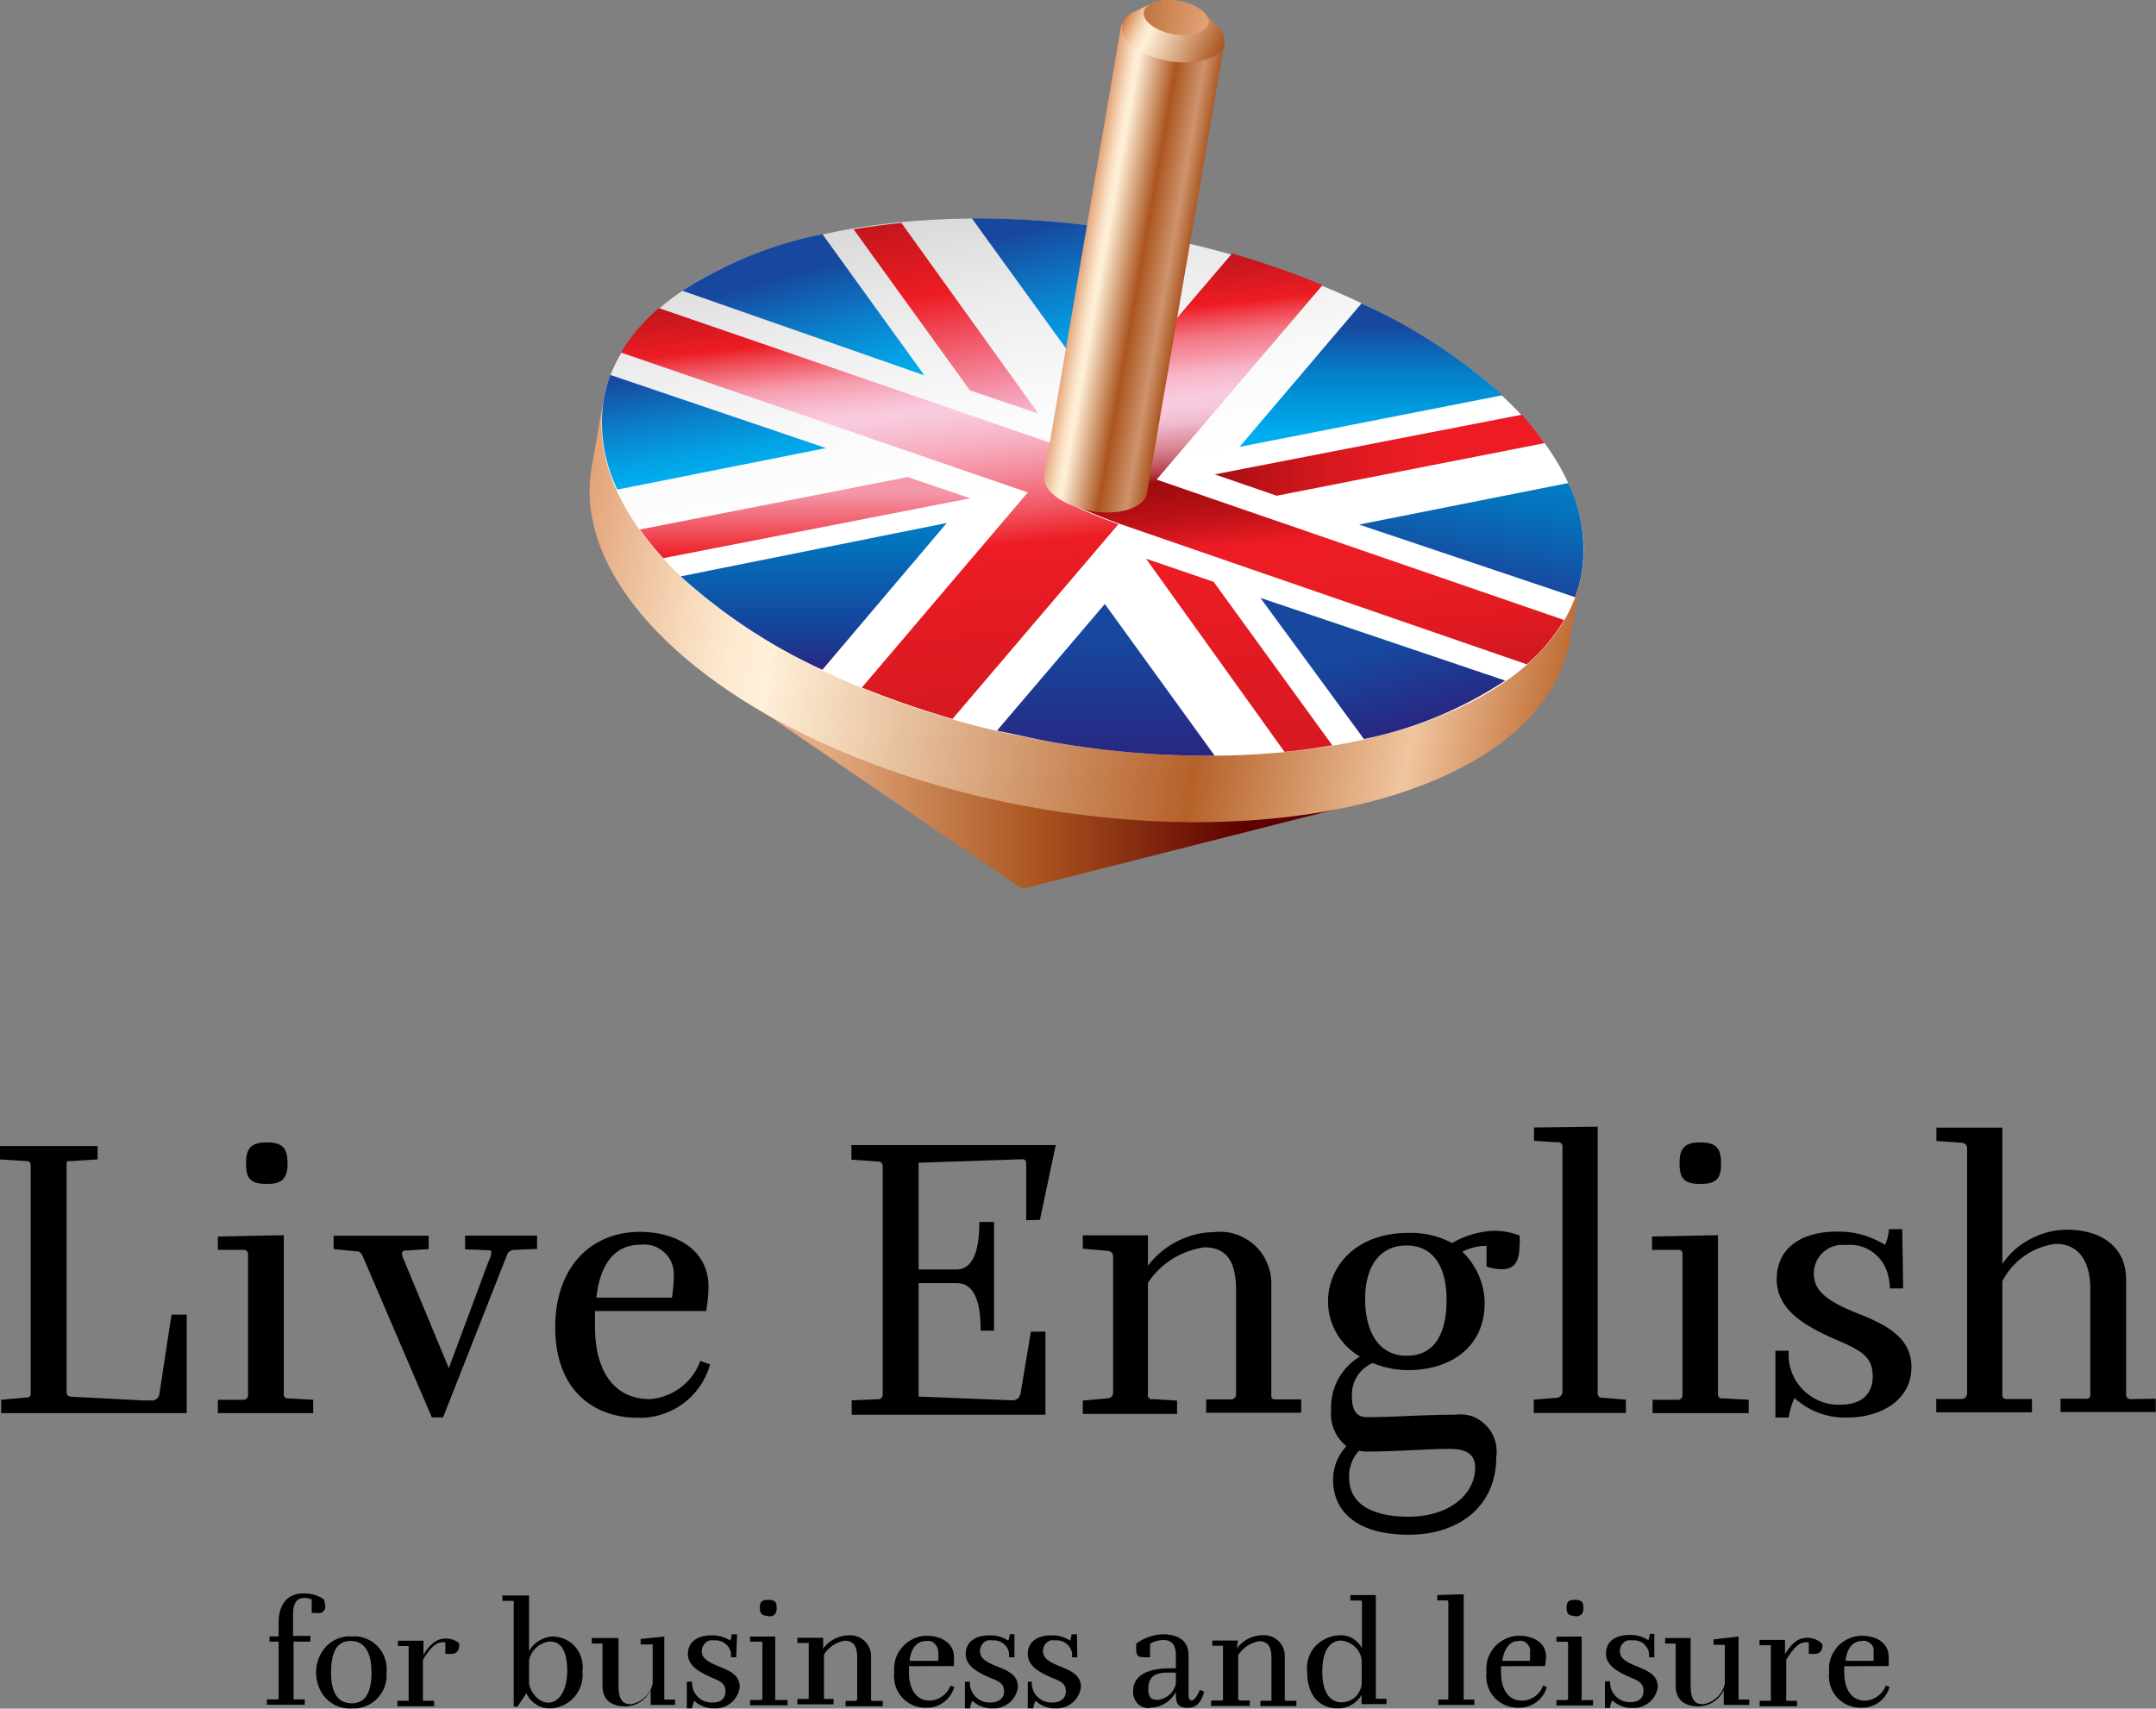
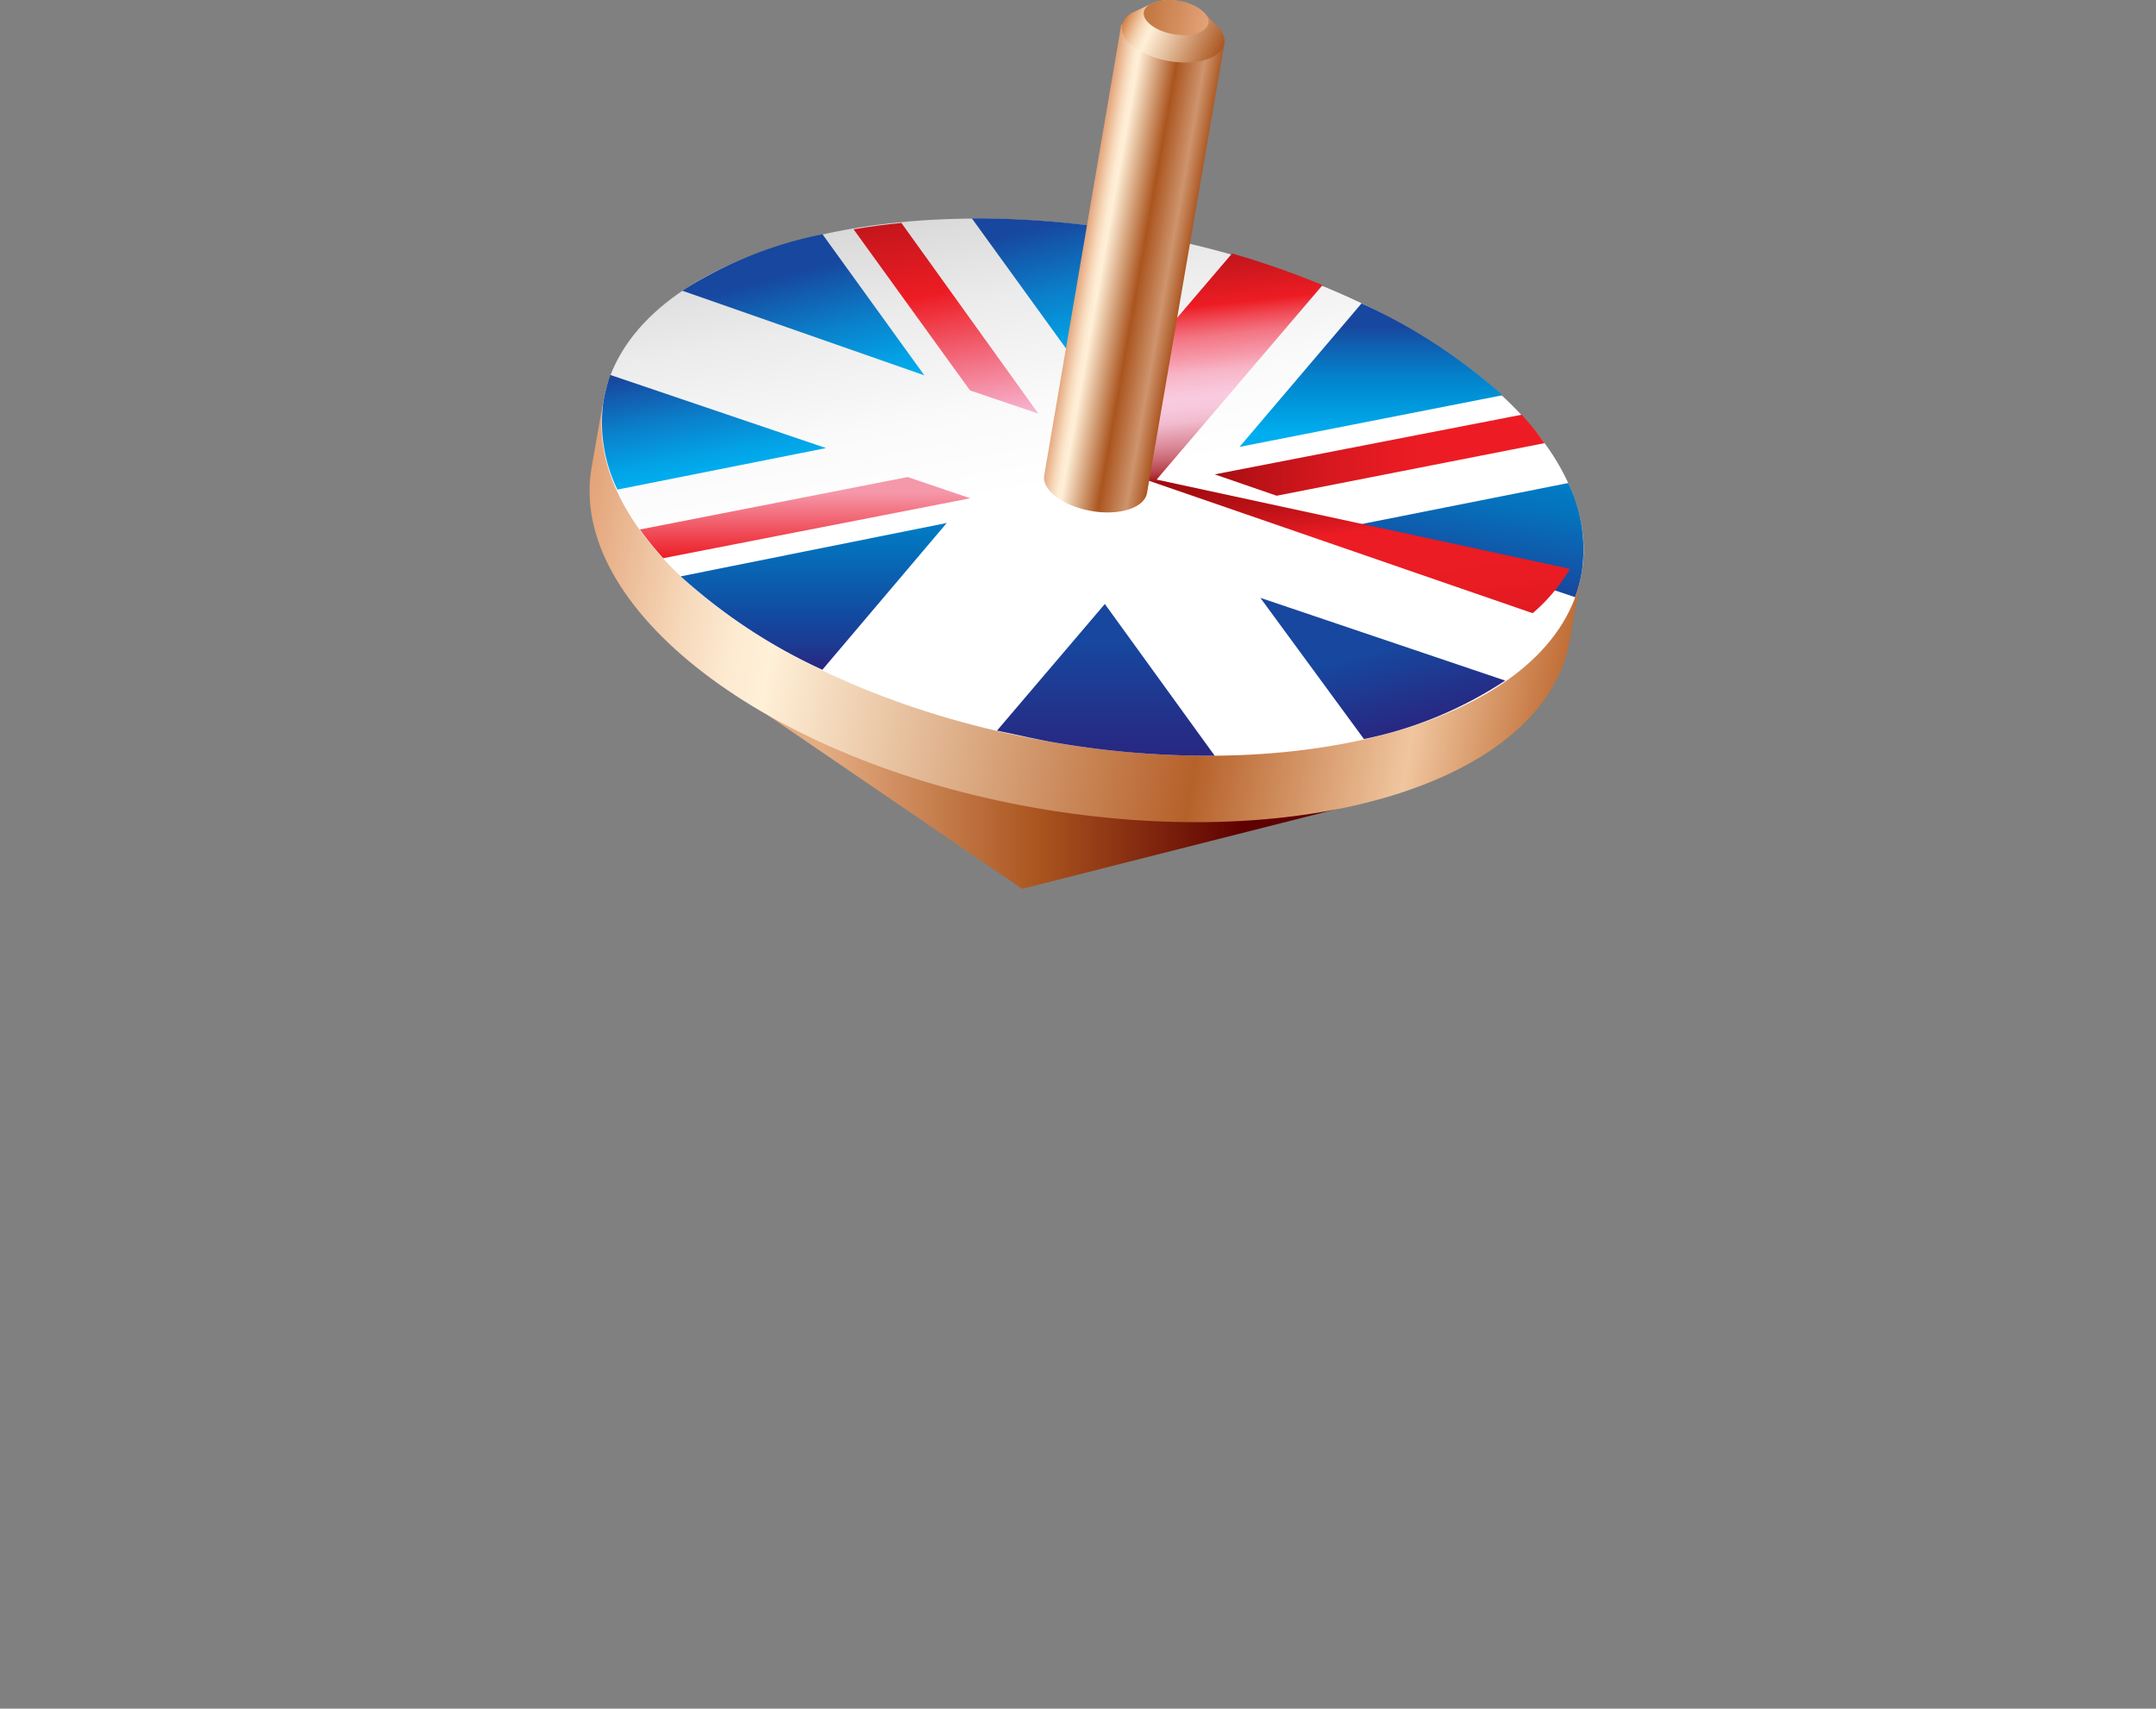
<svg xmlns="http://www.w3.org/2000/svg" viewBox="0 0 161.5 128.01">
  <rect x="0" y="0" width="161.5" height="128.01" fill="#808080" stroke="none" />
  <defs>
    <linearGradient id="linear-gradient" x1="54.17" y1="152.94" x2="104.17" y2="152.94" gradientTransform="translate(0 -93.99)" gradientUnits="userSpaceOnUse">
      <stop offset=".15" stop-color="#e4ac82" />
      <stop offset=".47" stop-color="#ab551f" />
      <stop offset=".78" stop-color="#5e0000" />
    </linearGradient>
    <linearGradient id="linear-gradient-2" x1="44.75" y1="126.64" x2="118.02" y2="139.55" gradientTransform="translate(0 -93.99)" gradientUnits="userSpaceOnUse">
      <stop offset="0" stop-color="#e3a378" />
      <stop offset=".06" stop-color="#edbf9b" />
      <stop offset=".12" stop-color="#f7dabc" />
      <stop offset=".17" stop-color="#fdead1" />
      <stop offset=".21" stop-color="#fff0d8" />
      <stop offset=".65" stop-color="#b6612a" />
      <stop offset=".86" stop-color="#f0c69f" />
      <stop offset="1" stop-color="#c16e36" />
    </linearGradient>
    <linearGradient id="linear-gradient-3" x1="85.7" y1="152.37" x2="78" y2="108.64" gradientTransform="translate(0 -93.99)" gradientUnits="userSpaceOnUse">
      <stop offset=".51" stop-color="#fff" />
      <stop offset=".66" stop-color="#fafafa" />
      <stop offset=".84" stop-color="#ececec" />
      <stop offset="1" stop-color="#d9d9d9" />
    </linearGradient>
    <linearGradient id="linear-gradient-4" x1="58.42" y1="112.36" x2="61.59" y2="124.17" gradientTransform="translate(0 -93.99)" gradientUnits="userSpaceOnUse">
      <stop offset=".18" stop-color="#17479e" />
      <stop offset=".56" stop-color="#0b7ec9" />
      <stop offset=".85" stop-color="#03a1e5" />
      <stop offset="1" stop-color="#00aeef" />
    </linearGradient>
    <linearGradient id="linear-gradient-5" x1="52.4" y1="120.92" x2="53.88" y2="129.33" gradientTransform="translate(0 -93.99)" gradientUnits="userSpaceOnUse">
      <stop offset=".04" stop-color="#17479e" />
      <stop offset=".48" stop-color="#0b7ec9" />
      <stop offset=".82" stop-color="#03a1e5" />
      <stop offset="1" stop-color="#00aeef" />
    </linearGradient>
    <linearGradient id="linear-gradient-6" x1="80.13" y1="108.41" x2="83.48" y2="120.96" gradientTransform="translate(0 -93.99)" gradientUnits="userSpaceOnUse">
      <stop offset=".14" stop-color="#17479e" />
      <stop offset=".53" stop-color="#0b7ec9" />
      <stop offset=".84" stop-color="#03a1e5" />
      <stop offset="1" stop-color="#00aeef" />
    </linearGradient>
    <linearGradient id="linear-gradient-7" x1="60.97" y1="144.21" x2="60.97" y2="133.24" gradientTransform="translate(0 -93.99)" gradientUnits="userSpaceOnUse">
      <stop offset=".01" stop-color="#282781" />
      <stop offset=".19" stop-color="#1b3c93" />
      <stop offset=".36" stop-color="#12499f" />
      <stop offset="1" stop-color="#007dc5" />
    </linearGradient>
    <linearGradient id="linear-gradient-8" x1="102.71" y1="116.73" x2="102.71" y2="127.48" gradientTransform="translate(0 -93.99)" gradientUnits="userSpaceOnUse">
      <stop offset=".16" stop-color="#17479e" />
      <stop offset=".29" stop-color="#0f5fb0" />
      <stop offset=".51" stop-color="#0482cb" />
      <stop offset=".63" stop-color="#008fd5" />
      <stop offset=".91" stop-color="#00aeef" />
    </linearGradient>
    <linearGradient id="linear-gradient-9" x1="109.77" y1="137.28" x2="111.22" y2="129.08" gradientTransform="translate(0 -93.99)" gradientUnits="userSpaceOnUse">
      <stop offset=".01" stop-color="#17479e" />
      <stop offset=".09" stop-color="#154da2" />
      <stop offset=".68" stop-color="#0670bb" />
      <stop offset="1" stop-color="#007dc5" />
    </linearGradient>
    <linearGradient id="linear-gradient-10" x1="102.21" y1="136.72" x2="105.37" y2="148.55" gradientTransform="translate(0 -93.99)" gradientUnits="userSpaceOnUse">
      <stop offset=".5" stop-color="#17479e" />
      <stop offset="1" stop-color="#282781" />
    </linearGradient>
    <linearGradient id="linear-gradient-11" x1="82.84" y1="139.22" x2="82.84" y2="150.59" gradientTransform="translate(0 -93.99)" gradientUnits="userSpaceOnUse">
      <stop offset=".25" stop-color="#17479e" />
      <stop offset="1" stop-color="#282781" />
    </linearGradient>
    <linearGradient id="linear-gradient-12" x1="92.84" y1="150.33" x2="92.84" y2="135.86" gradientTransform="translate(0 -93.99)" gradientUnits="userSpaceOnUse">
      <stop offset=".01" stop-color="#d71920" />
      <stop offset="1" stop-color="#ed1c24" />
    </linearGradient>
    <linearGradient id="linear-gradient-13" x1="91" y1="128.1" x2="115.71" y2="128.1" gradientTransform="translate(0 -93.99)" gradientUnits="userSpaceOnUse">
      <stop offset=".01" stop-color="#a70e13" />
      <stop offset=".15" stop-color="#bd1218" />
      <stop offset=".35" stop-color="#d7181f" />
      <stop offset=".54" stop-color="#e71b23" />
      <stop offset=".68" stop-color="#ed1c24" />
    </linearGradient>
    <linearGradient id="linear-gradient-14" x1="60.32" y1="135.82" x2="60.32" y2="129.74" gradientTransform="translate(0 -93.99)" gradientUnits="userSpaceOnUse">
      <stop offset="0" stop-color="#ed1c24" />
      <stop offset=".81" stop-color="#f598aa" />
    </linearGradient>
    <linearGradient id="linear-gradient-15" x1="72.25" y1="125.91" x2="69.47" y2="110.11" gradientTransform="translate(0 -93.99)" gradientUnits="userSpaceOnUse">
      <stop offset="0" stop-color="#f7b7d3" />
      <stop offset=".63" stop-color="#ed1c24" />
      <stop offset=".99" stop-color="#c4161c" />
    </linearGradient>
    <linearGradient id="linear-gradient-16" x1="99.18" y1="145.37" x2="95.73" y2="112.67" gradientTransform="translate(0 -93.99)" gradientUnits="userSpaceOnUse">
      <stop offset="0" stop-color="#ce181e" />
      <stop offset=".1" stop-color="#df1a21" />
      <stop offset=".21" stop-color="#ea1c23" />
      <stop offset=".34" stop-color="#ed1c24" />
      <stop offset=".35" stop-color="#e41a22" />
      <stop offset=".41" stop-color="#be1217" />
      <stop offset=".47" stop-color="#a70d11" />
      <stop offset=".5" stop-color="#9e0b0f" />
      <stop offset=".52" stop-color="#b53c45" />
      <stop offset=".55" stop-color="#ca6873" />
      <stop offset=".58" stop-color="#db8b9a" />
      <stop offset=".61" stop-color="#e8a7b8" />
      <stop offset=".63" stop-color="#f1bbce" />
      <stop offset=".66" stop-color="#f7c7db" />
      <stop offset=".68" stop-color="#f9cbdf" />
      <stop offset=".7" stop-color="#f9c5d9" />
      <stop offset=".74" stop-color="#f7b5c7" />
      <stop offset=".77" stop-color="#f69aab" />
      <stop offset=".82" stop-color="#f37583" />
      <stop offset=".86" stop-color="#f04550" />
      <stop offset=".89" stop-color="#ed1c24" />
      <stop offset=".99" stop-color="#c4161c" />
    </linearGradient>
    <linearGradient id="linear-gradient-17" x1="67.41" y1="148.28" x2="63.96" y2="115.54" gradientTransform="translate(0 -93.99)" gradientUnits="userSpaceOnUse">
      <stop offset=".01" stop-color="#d71920" />
      <stop offset=".38" stop-color="#ed1c24" />
      <stop offset=".46" stop-color="#f15864" />
      <stop offset=".54" stop-color="#f48999" />
      <stop offset=".61" stop-color="#f7adbf" />
      <stop offset=".67" stop-color="#f8c3d6" />
      <stop offset=".7" stop-color="#f9cbdf" />
      <stop offset=".72" stop-color="#f9c5d9" />
      <stop offset=".75" stop-color="#f7b5c7" />
      <stop offset=".79" stop-color="#f69aab" />
      <stop offset=".82" stop-color="#f37583" />
      <stop offset=".86" stop-color="#f04550" />
      <stop offset=".89" stop-color="#ed1c24" />
      <stop offset=".99" stop-color="#c4161c" />
    </linearGradient>
    <linearGradient id="linear-gradient-18" x1="80.9" y1="113.7" x2="88.73" y2="115.08" gradientTransform="translate(0 -93.99)" gradientUnits="userSpaceOnUse">
      <stop offset="0" stop-color="#e3a378" />
      <stop offset=".06" stop-color="#edbf9b" />
      <stop offset=".12" stop-color="#f7dabc" />
      <stop offset=".17" stop-color="#fdead1" />
      <stop offset=".21" stop-color="#fff0d8" />
      <stop offset=".57" stop-color="#ab551f" />
      <stop offset=".83" stop-color="#ce946d" />
      <stop offset="1" stop-color="#ab551f" />
    </linearGradient>
    <linearGradient id="linear-gradient-19" x1="84.52" y1="94.79" x2="91.42" y2="98" gradientTransform="translate(0 -93.99)" gradientUnits="userSpaceOnUse">
      <stop offset=".01" stop-color="#d68247" />
      <stop offset=".06" stop-color="#e19f6d" />
      <stop offset=".13" stop-color="#eec29b" />
      <stop offset=".19" stop-color="#f7dbbc" />
      <stop offset=".25" stop-color="#fdead1" />
      <stop offset=".28" stop-color="#fff0d8" />
      <stop offset="1" stop-color="#ab551f" />
    </linearGradient>
    <linearGradient id="linear-gradient-20" x1="85.69" y1="94.89" x2="90.53" y2="95.74" gradientTransform="translate(0 -93.99)" gradientUnits="userSpaceOnUse">
      <stop offset="0" stop-color="#c1753f" />
      <stop offset="1" stop-color="#e3a378" />
    </linearGradient>
  </defs>
  <g id="add">
-     <path d="M24.36 120.3a.45.45 0 0 1 0 .23.53.53 0 0 1-.13.2.76.76 0 0 1-.19.12.45.45 0 0 1-.23 0h-.45v-1a1.07 1.07 0 0 0-.58-.12c-.45 0-.82.26-.82 1.29v1.55h1.3v.43H22v4.24a.14.14 0 0 0 0 .09h.84v.4H20v-.4h.83a.12.12 0 0 0 .05-.1V123h-.68v-.39h.68v-1c0-1.55.78-2.22 1.84-2.22a2.59 2.59 0 0 1 1.55.44 1.22 1.22 0 0 1 .09.47ZM26.38 128a2.42 2.42 0 0 1-1.93-.73 2.36 2.36 0 0 1-.56-.89 2.91 2.91 0 0 1 .53-3 2.51 2.51 0 0 1 .88-.6 2.41 2.41 0 0 1 1.06-.17 2.27 2.27 0 0 1 1.06.16 2.43 2.43 0 0 1 1.43 1.51 2.53 2.53 0 0 1 .11 1.06 2.42 2.42 0 0 1-.13 1 2.26 2.26 0 0 1-.55.9 2.36 2.36 0 0 1-.87.59 2.42 2.42 0 0 1-1.03.17Zm1.46-2.65c0-1.56-.53-2.4-1.56-2.4s-1.47.81-1.47 2.4.59 2.27 1.55 2.27 1.48-.72 1.48-2.32ZM34.41 123.22c0 .47-.2.7-.64.7h-.4v-.85a.47.47 0 0 0-.33 0c-.4 0-.89.5-1.35 1.3v3.06h.84v.41h-2.75v-.41h.84a.17.17 0 0 0 0-.1v-4h-.8v-.4h1.91V124c.5-.83 1-1.23 1.66-1.23a1.52 1.52 0 0 1 1 .34.64.64 0 0 0 .02.11ZM41.23 128a1.85 1.85 0 0 1-1.07-.3 2 2 0 0 1-.72-.83l-.67 1h-.28v-7.77a.17.17 0 0 0 0-.1.09.09 0 0 0-.08-.06h-.77v-.4h2v4.18a2.06 2.06 0 0 1 .76-.79 2.11 2.11 0 0 1 1-.32 2.47 2.47 0 0 1 .93.21 2.18 2.18 0 0 1 .77.57 2.35 2.35 0 0 1 .54 1.84 2.51 2.51 0 0 1-2.41 2.77Zm1.27-2.78c0-1.44-.42-2.23-1.3-2.23a1.8 1.8 0 0 0-1.56 1.38v1.82c.13.54.64 1.38 1.45 1.38s1.41-.94 1.41-2.4ZM49.77 122.62v4.72h.81v.4h-1.83v-1.12a2.11 2.11 0 0 1-1.88 1.23c-.8 0-1.73-.28-1.73-1.55v-3.16h-.8v-.41h2v3.41c0 1 .16 1.55.92 1.55a2 2 0 0 0 1.64-1.55v-2.83a.17.17 0 0 0 0-.1H48v-.41ZM55.16 124.17h-.4a1.93 1.93 0 0 0 0-.34 1.16 1.16 0 0 0-1.25-.92 1 1 0 0 0-.34 0 .69.69 0 0 0-.3.17.83.83 0 0 0-.21.28.81.81 0 0 0-.08.34c0 .48.31.77 1.29 1.16s1.55.72 1.55 1.56a1.83 1.83 0 0 1-1.86 1.58 2.16 2.16 0 0 1-.83-.13 2.22 2.22 0 0 1-.72-.44 2.19 2.19 0 0 0-.16.57h-.39v-2h.39a1.59 1.59 0 0 0 .09.61 1.51 1.51 0 0 0 .34.52 1.38 1.38 0 0 0 .52.34 1.59 1.59 0 0 0 .61.09c.6 0 .94-.3.94-.83s-.28-.73-.94-1c-1-.44-1.87-.9-1.87-1.81s.72-1.39 1.77-1.39a2.47 2.47 0 0 1 1.4.39 1.29 1.29 0 0 0 .11-.47h.4ZM58.08 122.62v4.66a.14.14 0 0 0 0 .09H59v.4h-2.8v-.4h.8c.11 0 .12-.09.12-.14v-4.1c0-.09 0-.13-.11-.13h-.81v-.38Zm-.51-1.55c-.48 0-.64-.16-.64-.61s.16-.59.64-.59.62.16.62.59-.16.65-.62.65ZM61.67 123.52a2.43 2.43 0 0 1 .84-.72 2.49 2.49 0 0 1 1.07-.27 1.56 1.56 0 0 1 1.18.41 1.54 1.54 0 0 1 .5 1.14v3.22c0 .09 0 .14.14.14h.74v.4h-2.79v-.4h.73a.14.14 0 0 0 .14-.14v-3.11c0-.79-.24-1.26-.93-1.26a2.21 2.21 0 0 0-.89.35 2.32 2.32 0 0 0-.67.69v3.32h.72v.41h-2.71v-.41h.85a.17.17 0 0 0 0-.1v-4a.14.14 0 0 0 0-.09h-.85v-.39h1.93ZM68.1 124.84v.47c0 1.3.58 2.11 1.55 2.11a1.74 1.74 0 0 0 1.56-1.13l.28.11a2.14 2.14 0 0 1-.78 1.13 2.09 2.09 0 0 1-1.3.42 2.46 2.46 0 0 1-1-.18 2.34 2.34 0 0 1-1.41-2.46 2.79 2.79 0 0 1 .09-1 2.71 2.71 0 0 1 .52-.92 2.74 2.74 0 0 1 .85-.62 2.49 2.49 0 0 1 1-.21c1 0 2 .53 2 1.55a4.33 4.33 0 0 1 0 .72Zm0-.4h2.19a2.91 2.91 0 0 0 0-.59.92.92 0 0 0-.05-.37 1 1 0 0 0-.21-.32.79.79 0 0 0-.31-.2 1.21 1.21 0 0 0-.38 0c-.56 0-1.08.42-1.21 1.53ZM76 124.17h-.41v-.34a1.07 1.07 0 0 0-.45-.7 1.16 1.16 0 0 0-.81-.22 1 1 0 0 0-.34 0 .75.75 0 0 0-.3.17.85.85 0 0 0-.27.62c0 .48.29.77 1.29 1.16s1.55.72 1.55 1.56a1.83 1.83 0 0 1-1.87 1.58 2.16 2.16 0 0 1-.83-.13 2.22 2.22 0 0 1-.72-.44 1.88 1.88 0 0 0-.17.57h-.38v-2h.38a1.26 1.26 0 0 0 .09.61 1.44 1.44 0 0 0 .33.52 1.61 1.61 0 0 0 .52.34 1.59 1.59 0 0 0 .61.09c.59 0 1-.3 1-.83s-.28-.73-1-1c-1-.44-1.87-.9-1.87-1.81s.73-1.39 1.77-1.39a2.54 2.54 0 0 1 1.42.39 1.52 1.52 0 0 0 .1-.47H76ZM80.71 124.17h-.4a1.93 1.93 0 0 0 0-.34 1.18 1.18 0 0 0-.45-.7 1.16 1.16 0 0 0-.81-.22 1 1 0 0 0-.34 0 .75.75 0 0 0-.3.17.63.63 0 0 0-.2.28.8.8 0 0 0-.07.34c0 .48.31.77 1.29 1.16s1.55.72 1.55 1.56a1.82 1.82 0 0 1-1.85 1.58 2.16 2.16 0 0 1-1.55-.57 1.63 1.63 0 0 0-.17.57H77v-2h.3a1.4 1.4 0 0 0 .09.61 1.44 1.44 0 0 0 .33.52 1.61 1.61 0 0 0 .52.34 1.59 1.59 0 0 0 .61.09c.59 0 1-.3 1-.83s-.28-.73-1-1c-1-.44-1.85-.9-1.85-1.81s.71-1.39 1.77-1.39a2.47 2.47 0 0 1 1.4.39 1.89 1.89 0 0 0 .11-.47h.4ZM89.88 126.61l.33.14c-.16.61-.47 1.21-1.22 1.21s-.9-.35-.9-1v-.18a2.24 2.24 0 0 1-.77.82 2.09 2.09 0 0 1-1.08.34.92.92 0 0 1-.52 0 1.13 1.13 0 0 1-.45-.26 1.23 1.23 0 0 1-.3-.44 1.32 1.32 0 0 1-.08-.52c0-1.44 1.56-1.72 2.75-1.72h.45v-1c0-.73-.28-1.12-.93-1.12a2 2 0 0 0-1 .28v1a2.44 2.44 0 0 1-.54 0c-.41 0-.5-.21-.5-.59v-.42a3.54 3.54 0 0 1 2-.7c1 0 1.92.38 1.92 1.56v3c0 .26.1.4.25.4s.47-.41.59-.8Zm-1.79-1.29h-.63c-1.15 0-1.43.5-1.43 1.25s.35.79.76.79a1.69 1.69 0 0 0 .84-.4 1.61 1.61 0 0 0 .46-.81ZM92.65 123.52a2.42 2.42 0 0 1 1.92-1 1.56 1.56 0 0 1 1.18.41 1.51 1.51 0 0 1 .5 1.14v3.22c0 .09 0 .14.12.14h.75v.4h-2.7v-.4h.83a.14.14 0 0 0 0-.09v-3.11c0-.79-.22-1.26-.94-1.26a2.41 2.41 0 0 0-.88.36 2.29 2.29 0 0 0-.67.68v3.26a.14.14 0 0 0 .14.14h.73v.41h-2.9v-.41h.84a.12.12 0 0 0 .05-.1v-4h-.8v-.39h1.92ZM100.33 122.53a1.67 1.67 0 0 1 1 .23 1.82 1.82 0 0 1 .7.73v-3.42c0-.11 0-.14-.17-.15h-.7v-.41h1.91v7.77h.8v.4H102V127a2.06 2.06 0 0 1-1.85 1c-1 0-2.22-.68-2.22-2.71a2.4 2.4 0 0 1 .08-1 2.27 2.27 0 0 1 .49-.9 2.44 2.44 0 0 1 .82-.61 2.36 2.36 0 0 1 1.01-.25Zm1.68 3.74v-1.9a1.68 1.68 0 0 0-.52-1 1.8 1.8 0 0 0-1-.45c-.92 0-1.43.84-1.43 2.33s.53 2.3 1.46 2.3a1.6 1.6 0 0 0 1-.39 1.63 1.63 0 0 0 .48-.89ZM109.65 119.45v7.89h.8v.4h-2.7v-.4h.75V120a.2.2 0 0 0-.09-.09h-.74v-.4ZM112.45 124.84v.47c0 1.3.58 2.11 1.55 2.11a1.64 1.64 0 0 0 1-.33 1.7 1.7 0 0 0 .6-.8l.28.11a2.13 2.13 0 0 1-2.09 1.55 2.46 2.46 0 0 1-1-.18 2.34 2.34 0 0 1-1.43-2.46 2.79 2.79 0 0 1 .09-1 2.71 2.71 0 0 1 .52-.92 2.74 2.74 0 0 1 .85-.62 2.49 2.49 0 0 1 1-.21c1.05 0 2 .53 2 1.55a3.53 3.53 0 0 1-.08.72Zm0-.4h2.16a2.91 2.91 0 0 0 0-.59.77.77 0 0 0 0-.37 1 1 0 0 0-.21-.32.83.83 0 0 0-.32-.2.77.77 0 0 0-.37 0c-.53 0-1 .42-1.18 1.53ZM118.49 122.62v4.66a.07.07 0 1 0 .1.1h.75v.4h-2.74v-.4h.73a.13.13 0 0 0 .14-.12v-4.12c0-.09 0-.13-.11-.13h-.76v-.38Zm-.51-1.55c-.47 0-.62-.16-.62-.61s.15-.59.62-.59.64.16.64.59-.16.65-.64.65ZM123.93 124.17h-.4a1.93 1.93 0 0 0 0-.34 1.2 1.2 0 0 0-.45-.71 1.16 1.16 0 0 0-.81-.21 1 1 0 0 0-.34 0 .73.73 0 0 0-.31.17 1.1 1.1 0 0 0-.2.28 1 1 0 0 0-.07.34c0 .48.31.77 1.29 1.16s1.55.72 1.55 1.56a1.83 1.83 0 0 1-1.86 1.55 2.16 2.16 0 0 1-.83-.13 2.22 2.22 0 0 1-.72-.44 1.63 1.63 0 0 0-.17.57h-.38v-2h.39a1.59 1.59 0 0 0 .09.61 1.51 1.51 0 0 0 .34.52 1.38 1.38 0 0 0 .52.34 1.59 1.59 0 0 0 .61.09c.58 0 .94-.3.94-.83s-.28-.73-.94-1c-1-.44-1.87-.9-1.87-1.81s.72-1.39 1.77-1.39a2.47 2.47 0 0 1 1.4.39 1.53 1.53 0 0 0 .11-.47h.34ZM130.24 122.62v4.72h.8v.4h-1.91v-1.12a2 2 0 0 1-.75.88 2.08 2.08 0 0 1-1.11.35c-.81 0-1.74-.28-1.74-1.55v-3.16h-.79v-.41h1.91v3.41c0 1 .15 1.55.92 1.55a1.94 1.94 0 0 0 1.06-.52 2 2 0 0 0 .58-1v-2.83a.17.17 0 0 0 0-.1h-.84v-.41ZM136.53 123.22c0 .47-.19.7-.62.7h-.41v-.85a.5.5 0 0 0-.34 0c-.4 0-.88.5-1.35 1.3v3.06h.81v.41h-2.8v-.41h.84a.17.17 0 0 0 0-.1v-4.06h-.85v-.4h1.91v1.07c.51-.83 1-1.23 1.66-1.23a1.65 1.65 0 0 1 1 .34ZM138.16 124.84v.47c0 1.3.57 2.11 1.55 2.11a1.74 1.74 0 0 0 1.56-1.13l.28.1a2.12 2.12 0 0 1-2.09 1.56 2.46 2.46 0 0 1-1-.18 2.34 2.34 0 0 1-1.43-2.46 2.79 2.79 0 0 1 .09-1 2.73 2.73 0 0 1 .51-.91 2.59 2.59 0 0 1 .85-.62 2.43 2.43 0 0 1 1-.22c1.07 0 2 .53 2 1.55a4.33 4.33 0 0 1 0 .72Zm0-.4h2.19a2.91 2.91 0 0 0 0-.59 1.21 1.21 0 0 0 0-.38 1 1 0 0 0-.21-.32 1.09 1.09 0 0 0-.33-.19.77.77 0 0 0-.37 0c-.55 0-1.07.42-1.2 1.53Z" transform="translate(-.01 -.01)" />
-   </g>
+     </g>
  <g id="text">
-     <path d="M11.94 104.5a.57.57 0 0 1-.22.33.54.54 0 0 1-.39.1h-.59l-5.4-.28a.4.4 0 0 1-.26-.1.47.47 0 0 1-.08-.25v-17a.33.33 0 0 1 0-.14.34.34 0 0 1 .06-.16.47.47 0 0 1 .12 0 .33.33 0 0 1 .14 0l2-.13v-1H0v1L2 87c.24 0 .31.14.31.37v17a.29.29 0 0 1 0 .13.24.24 0 0 1-.07.12.31.31 0 0 1-.11.09.33.33 0 0 1-.14 0l-1.89.17v1H14V98.5h-1.14ZM20 88.71c1.14 0 1.55-.4 1.55-1.55s-.4-1.56-1.55-1.56-1.56.41-1.56 1.56.34 1.55 1.56 1.55ZM21.45 104.77l-.11-.08a.75.75 0 0 1-.07-.12.33.33 0 0 1 0-.14V92.55l-4.94.1v1h2a.32.32 0 0 1 .26.36v10.55a.34.34 0 0 1-.36.32h-1.9v1h7.14v-1l-1.92-.11a.33.33 0 0 1-.1 0ZM34.85 93.61l1.77.07h.1a.16.16 0 0 1 .08.06.17.17 0 0 1 0 .1v.1a1.34 1.34 0 0 1-.17.51l-3 8.06-3.36-8.09a1.18 1.18 0 0 1-.14-.45.21.21 0 0 1 0-.11.21.21 0 0 1 .06-.1l.09-.06a.21.21 0 0 1 .11 0l1.73-.11v-1H25v1l1.72.17c.22 0 .34.11.45.34l5.19 12.1h.84L38 94a.5.5 0 0 1 .19-.24.57.57 0 0 1 .28-.11l1.77-.07v-1h-5.39ZM48.68 104.83c-2.64 0-4.1-2.06-4.1-5.42v-1.18h8.33a11.22 11.22 0 0 0 .17-1.83c0-2.74-2.41-4.1-5.14-4.1-3.53 0-6.34 2.5-6.34 7.16s2.83 6.77 6.21 6.77a5.46 5.46 0 0 0 5.39-4l-.73-.26a4.37 4.37 0 0 1-3.79 2.86ZM48 93.26a2.41 2.41 0 0 1 1 .11 2.23 2.23 0 0 1 .81.51 2 2 0 0 1 .53.8 2.27 2.27 0 0 1 .14 1 10 10 0 0 1-.14 1.55h-5.66c.32-2.85 1.62-3.97 3.32-3.97ZM77.91 91.4l1.18-5.6h-15.3v1.09l2 .14a.34.34 0 0 1 .34.34v17.13a.32.32 0 0 1-.09.23.3.3 0 0 1-.23.11l-2 .08V106h14.51v-6.22h-1.09l-.78 4.66a.65.65 0 0 1-.22.36.6.6 0 0 1-.41.12l-7-.28v-8.5h2.85c1.4 0 1.8 1.56 1.8 3.56h1v-8.14h-1.1c0 1.83-.34 3.56-1.73 3.56h-2.82v-8l7.76-.26c.2 0 .3.09.3.33v4.24ZM95.24 104.51v-8.25a3.88 3.88 0 0 0-.31-1.61 3.7 3.7 0 0 0-.93-1.34 4.06 4.06 0 0 0-1.42-.83 3.74 3.74 0 0 0-1.63-.16 6.16 6.16 0 0 0-2.76.69A6.32 6.32 0 0 0 86 94.84v-2.28h-4.88v1l1.92.17a.37.37 0 0 1 .24.12.47.47 0 0 1 .11.25v10.29a.41.41 0 0 1-.38.38l-1.89.17v1h7.06v-1l-1.83-.11a.38.38 0 0 1-.15 0 .2.2 0 0 1-.12-.08.22.22 0 0 1-.08-.13.17.17 0 0 1 0-.14v-8.36a6 6 0 0 1 1.83-1.79 6.21 6.21 0 0 1 2.39-.87c1.8 0 2.38 1.23 2.38 3.23v7.79a.39.39 0 0 1-.1.25.33.33 0 0 1-.24.12h-1.9v1h7.12v-1h-1.9c-.34 0-.34-.12-.34-.34ZM108.78 93.14a6.51 6.51 0 0 0-3.29-.76c-3.92 0-6 2.52-6 5.13a4.77 4.77 0 0 0 2.39 4.13 4.43 4.43 0 0 0-2.16 4 3.1 3.1 0 0 0 1.15 2.72 3.61 3.61 0 0 0-1 2.55c0 2 1.38 4.08 5.68 4.08 3.69 0 6.54-2.09 6.54-5.81a2.73 2.73 0 0 0-.1-1.27 2.64 2.64 0 0 0-.66-1.1 2.84 2.84 0 0 0-1.07-.7A2.88 2.88 0 0 0 109 106c-2.32 0-4.48.18-6.62.18-.78 0-1.1-.55-1.1-1.55a2.57 2.57 0 0 1 1.55-2.5 7.23 7.23 0 0 0 2.64.53c3.26 0 5.83-1.79 5.75-5.18a5.44 5.44 0 0 0-1.67-3.69 3.93 3.93 0 0 1 1.81-.44v1.55a3.66 3.66 0 0 0 1.18.2c.91 0 1.29-.61 1.29-1.73a3.57 3.57 0 0 0 0-.8 5.32 5.32 0 0 0-1.93-.35 6.7 6.7 0 0 0-3.12.92Zm-7 15.56a3.49 3.49 0 0 0 .65.06c2.16 0 4.52-.2 6.22-.2 1.13 0 1.86.38 1.86 1.38 0 2-1.9 3.7-5 3.7-2.44 0-4.44-.78-4.44-2.94a2.79 2.79 0 0 1 .74-2Zm3.59-7.12c-2.1 0-3.1-1.82-3.1-4.26s1.1-4 3.1-4 3 1.59 3 4.07-.87 4.19-2.97 4.19ZM119.91 104.73a.32.32 0 0 1-.13-.1.42.42 0 0 1-.09-.14.49.49 0 0 1 0-.17v-19.9l-4.77.06v1l1.71.11a.54.54 0 0 1 .18 0 .33.33 0 0 1 .24.24.54.54 0 0 1 0 .18v18.27a.47.47 0 0 1-.12.3.48.48 0 0 1-.29.15l-1.74.14v1h6.9v-1l-1.73-.14ZM127.38 88.71c1.21 0 1.55-.4 1.55-1.55s-.4-1.56-1.55-1.56-1.56.41-1.56 1.56.36 1.55 1.56 1.55ZM128.88 104.77l-.11-.08a.75.75 0 0 1-.07-.12.33.33 0 0 1 0-.14V92.55l-4.94.1v1h2c.2 0 .28.13.28.36v10.55a.33.33 0 0 1-.34.32h-1.9v1h7.2v-1l-1.93-.11a.33.33 0 0 1-.19 0ZM139.19 98.42c-2.53-1-3.31-1.8-3.31-3a2.15 2.15 0 0 1 .18-.87 2.18 2.18 0 0 1 .52-.72 2.1 2.1 0 0 1 1.66-.54 2.88 2.88 0 0 1 2.07.55 2.92 2.92 0 0 1 1.15 1.81 3 3 0 0 1 .11.89h1l-.07-4.44h-1a3.2 3.2 0 0 1-.29 1.18 6.46 6.46 0 0 0-3.58-1c-2.7 0-4.53 1.24-4.53 3.57s2.14 3.55 4.75 4.66c1.72.75 2.44 1.25 2.44 2.61s-.86 2.13-2.41 2.13a3.69 3.69 0 0 1-1.54-.27 3.84 3.84 0 0 1-1.3-.88 3.69 3.69 0 0 1-.83-1.33 3.76 3.76 0 0 1-.21-1.56h-1v5h1a5.33 5.33 0 0 1 .43-1.46 5.58 5.58 0 0 0 4 1.46c2.27 0 4.76-1.16 4.76-3.79 0-2.17-1.83-3.14-4-4ZM159.61 104.83c-.23 0-.34-.14-.34-.37v-8.59c0-2.55-2-3.73-4.4-3.73a5.78 5.78 0 0 0-2.73.68 5.56 5.56 0 0 0-2.14 1.89V84.49h-4.94v1l1.94.14a.37.37 0 0 1 .25.12.36.36 0 0 1 .11.26v18.44a.5.5 0 0 1-.13.25.37.37 0 0 1-.25.12h-1.93v1h7.17v-1h-1.86a.38.38 0 0 1-.15 0 .35.35 0 0 1-.13-.08.26.26 0 0 1-.08-.13.38.38 0 0 1 0-.15V96a5.22 5.22 0 0 1 4-2.8c1.84 0 2.59 1.48 2.59 3.37v7.88a.38.38 0 0 1 0 .15.75.75 0 0 1-.07.12.57.57 0 0 1-.13.08.17.17 0 0 1-.14 0h-1.89v1h7.13v-1Z" transform="translate(-.01 -.01)" />
-   </g>
+     </g>
  <g id="icon">
    <path d="M76.58 66.6 54.17 51.3l50 8.3Z" transform="translate(-.01 -.01)" fill="url(#linear-gradient)" />
    <path d="M44.33 35c-1.86 10.51 13 22 33.26 25.54s38.15-2 40-12.54l.85-4.82c1.87-10.51-13-21.95-33.26-25.53s-38.15 2-40 12.52Z" transform="translate(-.01 -.01)" fill="url(#linear-gradient-2)" />
    <path d="M118.48 43c-1.87 10.52-19.78 16.13-40 12.55S43.36 40.51 45.22 30 65 13.88 85.23 17.47 120.34 32.49 118.48 43Z" transform="translate(-.01 -.01)" fill="url(#linear-gradient-3)" />
    <path d="M61.62 17.56a30.57 30.57 0 0 0-10.5 4.23l18.13 6.34Z" transform="translate(-.01 -.01)" fill="url(#linear-gradient-4)" />
    <path d="m46.26 36.69 15.63-3.11-16.16-5.48a12.5 12.5 0 0 0-.51 1.9 11.49 11.49 0 0 0 1.04 6.69Z" transform="translate(-.01 -.01)" fill="url(#linear-gradient-5)" />
    <path d="M85.23 17.45a69.92 69.92 0 0 0-12.42-1.08l8.11 11.21L89 18.26a47.64 47.64 0 0 0-3.77-.81Z" transform="translate(-.01 -.01)" fill="url(#linear-gradient-6)" />
    <path d="M51 43.19a41.91 41.91 0 0 0 10.61 7l9.32-11Z" transform="translate(-.01 -.01)" fill="url(#linear-gradient-7)" />
    <path d="m102 22.74-9.14 10.75 19.7-3.87A41.92 41.92 0 0 0 102 22.74Z" transform="translate(-.01 -.01)" fill="url(#linear-gradient-8)" />
    <path d="M118 44.75a10.65 10.65 0 0 0 .48-1.76 11.44 11.44 0 0 0-1-6.79l-15.66 3.11Z" transform="translate(-.01 -.01)" fill="url(#linear-gradient-9)" />
    <path d="m112.76 51-18.34-6.2 7.76 10.58A30.18 30.18 0 0 0 112.76 51Z" transform="translate(-.01 -.01)" fill="url(#linear-gradient-10)" />
    <path d="M78.46 55.54A67.66 67.66 0 0 0 91 56.63l-8.23-11.37-8.08 9.49c1.24.25 2.5.55 3.77.79Z" transform="translate(-.01 -.01)" fill="url(#linear-gradient-11)" />
-     <path d="m85.86 41.87 10.37 14.47a49.8 49.8 0 0 0 3.58-.49L90.92 43.6Z" transform="translate(-.01 -.01)" fill="url(#linear-gradient-12)" />
    <path d="m95.64 37.15 20.07-3.94a19.44 19.44 0 0 0-1.71-2.13l-23 4.47Z" transform="translate(-.01 -.01)" fill="url(#linear-gradient-13)" />
    <path d="m68 35.75-20.06 3.93a24.13 24.13 0 0 0 1.75 2.15l23-4.49Z" transform="translate(-.01 -.01)" fill="url(#linear-gradient-14)" />
    <path d="M77.79 31 67.53 16.71c-1.23.12-2.43.28-3.58.48l8.72 12.07Z" transform="translate(-.01 -.01)" fill="url(#linear-gradient-15)" />
-     <path d="m86.65 35.94 12.43-14.57A64.71 64.71 0 0 0 92.3 19L79.88 33.55c-.35.77-1.28 3.2-.44 3.83a45.41 45.41 0 0 0 4.37 1.85l30.57 10.55a13.25 13.25 0 0 0 2.79-3.32Z" transform="translate(-.01 -.01)" fill="url(#linear-gradient-16)" />
-     <path d="M64.57 51.52a70.71 70.71 0 0 0 6.79 2.35l12.43-14.59a40.71 40.71 0 0 1-4.36-1.85c-.84-.62.09-3.11.43-3.84l-30.49-10.5a13.57 13.57 0 0 0-2.85 3.33L77 36.9Z" transform="translate(-.01 -.01)" fill="url(#linear-gradient-17)" />
+     <path d="m86.65 35.94 12.43-14.57A64.71 64.71 0 0 0 92.3 19L79.88 33.55a45.41 45.41 0 0 0 4.37 1.85l30.57 10.55a13.25 13.25 0 0 0 2.79-3.32Z" transform="translate(-.01 -.01)" fill="url(#linear-gradient-16)" />
    <path d="M78.23 35.63c-.19 1.09 1.38 2.28 3.51 2.66s4-.24 4.19-1.34l5.81-33.76L84 1.86Z" transform="translate(-.01 -.01)" fill="url(#linear-gradient-18)" />
    <path d="M90.11.88A3.58 3.58 0 0 0 88.33.1a3.5 3.5 0 0 0-2 .16L85 .88a1.65 1.65 0 0 0-.6.41 1.41 1.41 0 0 0-.35.63c-.2 1.09 1.37 2.28 3.5 2.66s4-.24 4.19-1.34A1.54 1.54 0 0 0 91.22 2Z" transform="translate(-.01 -.01)" fill="url(#linear-gradient-19)" />
    <path d="M88.33.07c1.33.24 2.33 1 2.2 1.68s-1.29 1.06-2.64.82-2.31-1-2.2-1.66S87-.16 88.33.07Z" transform="translate(-.01 -.01)" fill="url(#linear-gradient-20)" />
  </g>
</svg>